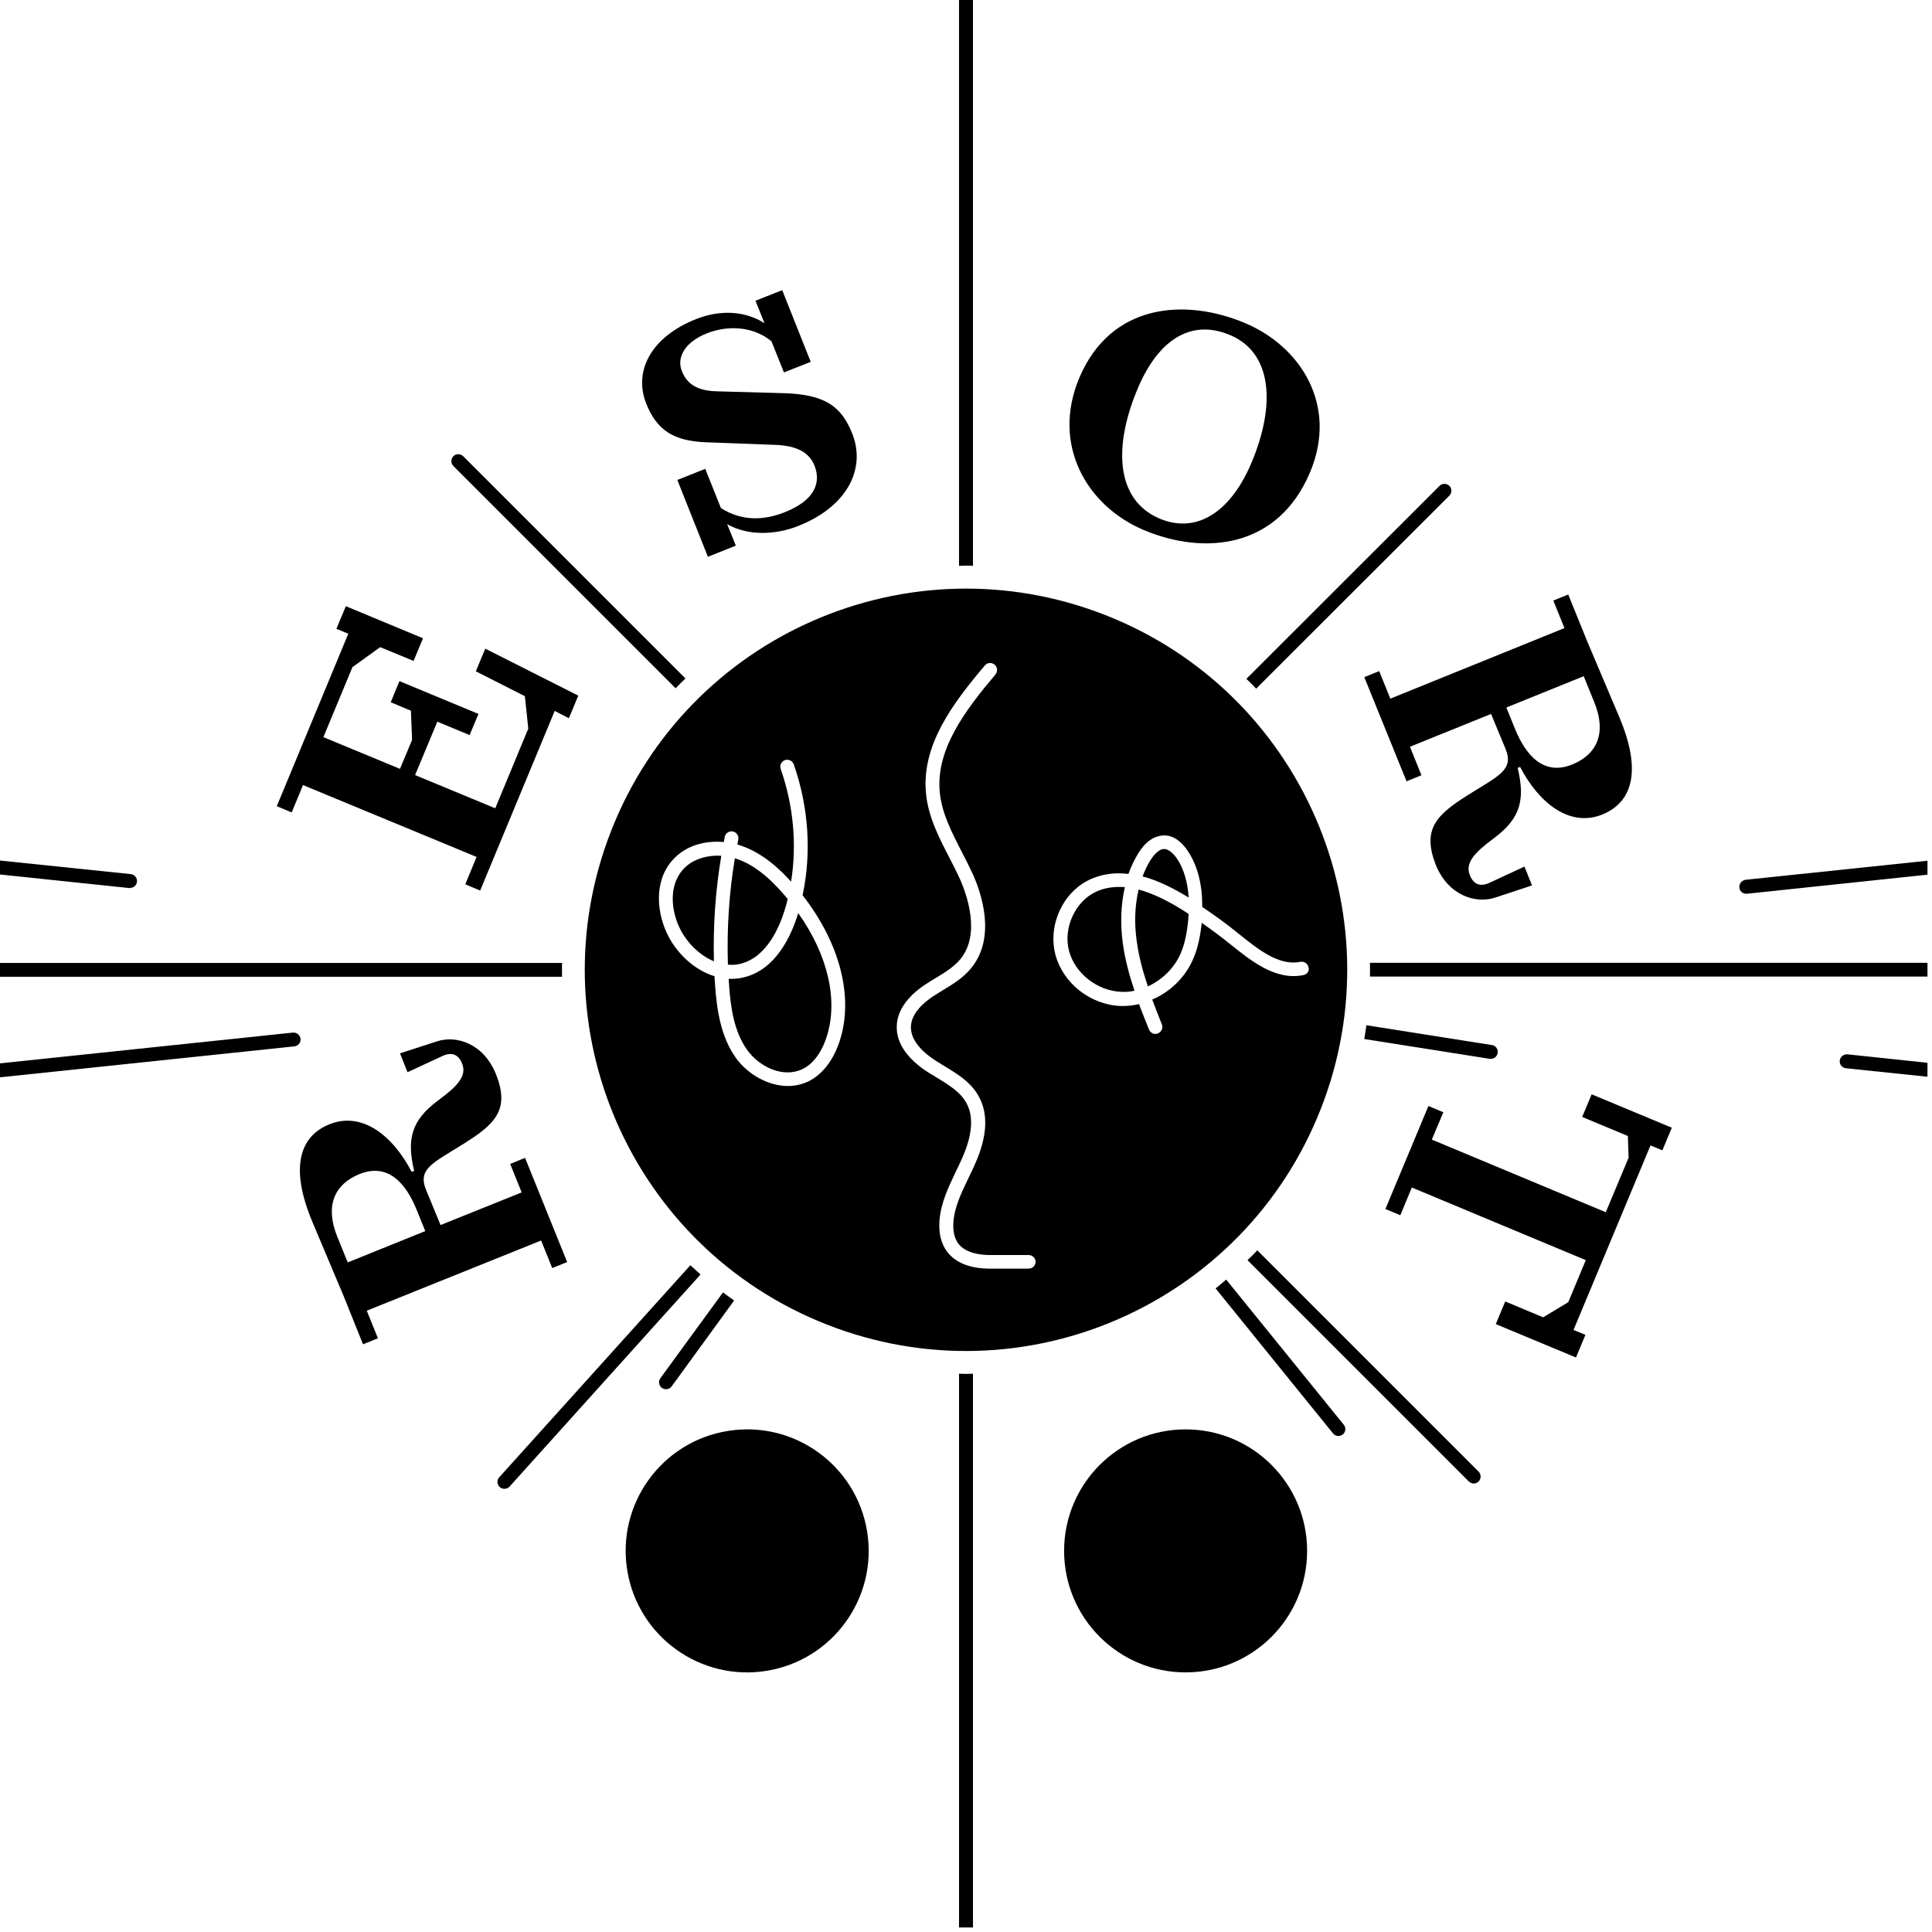
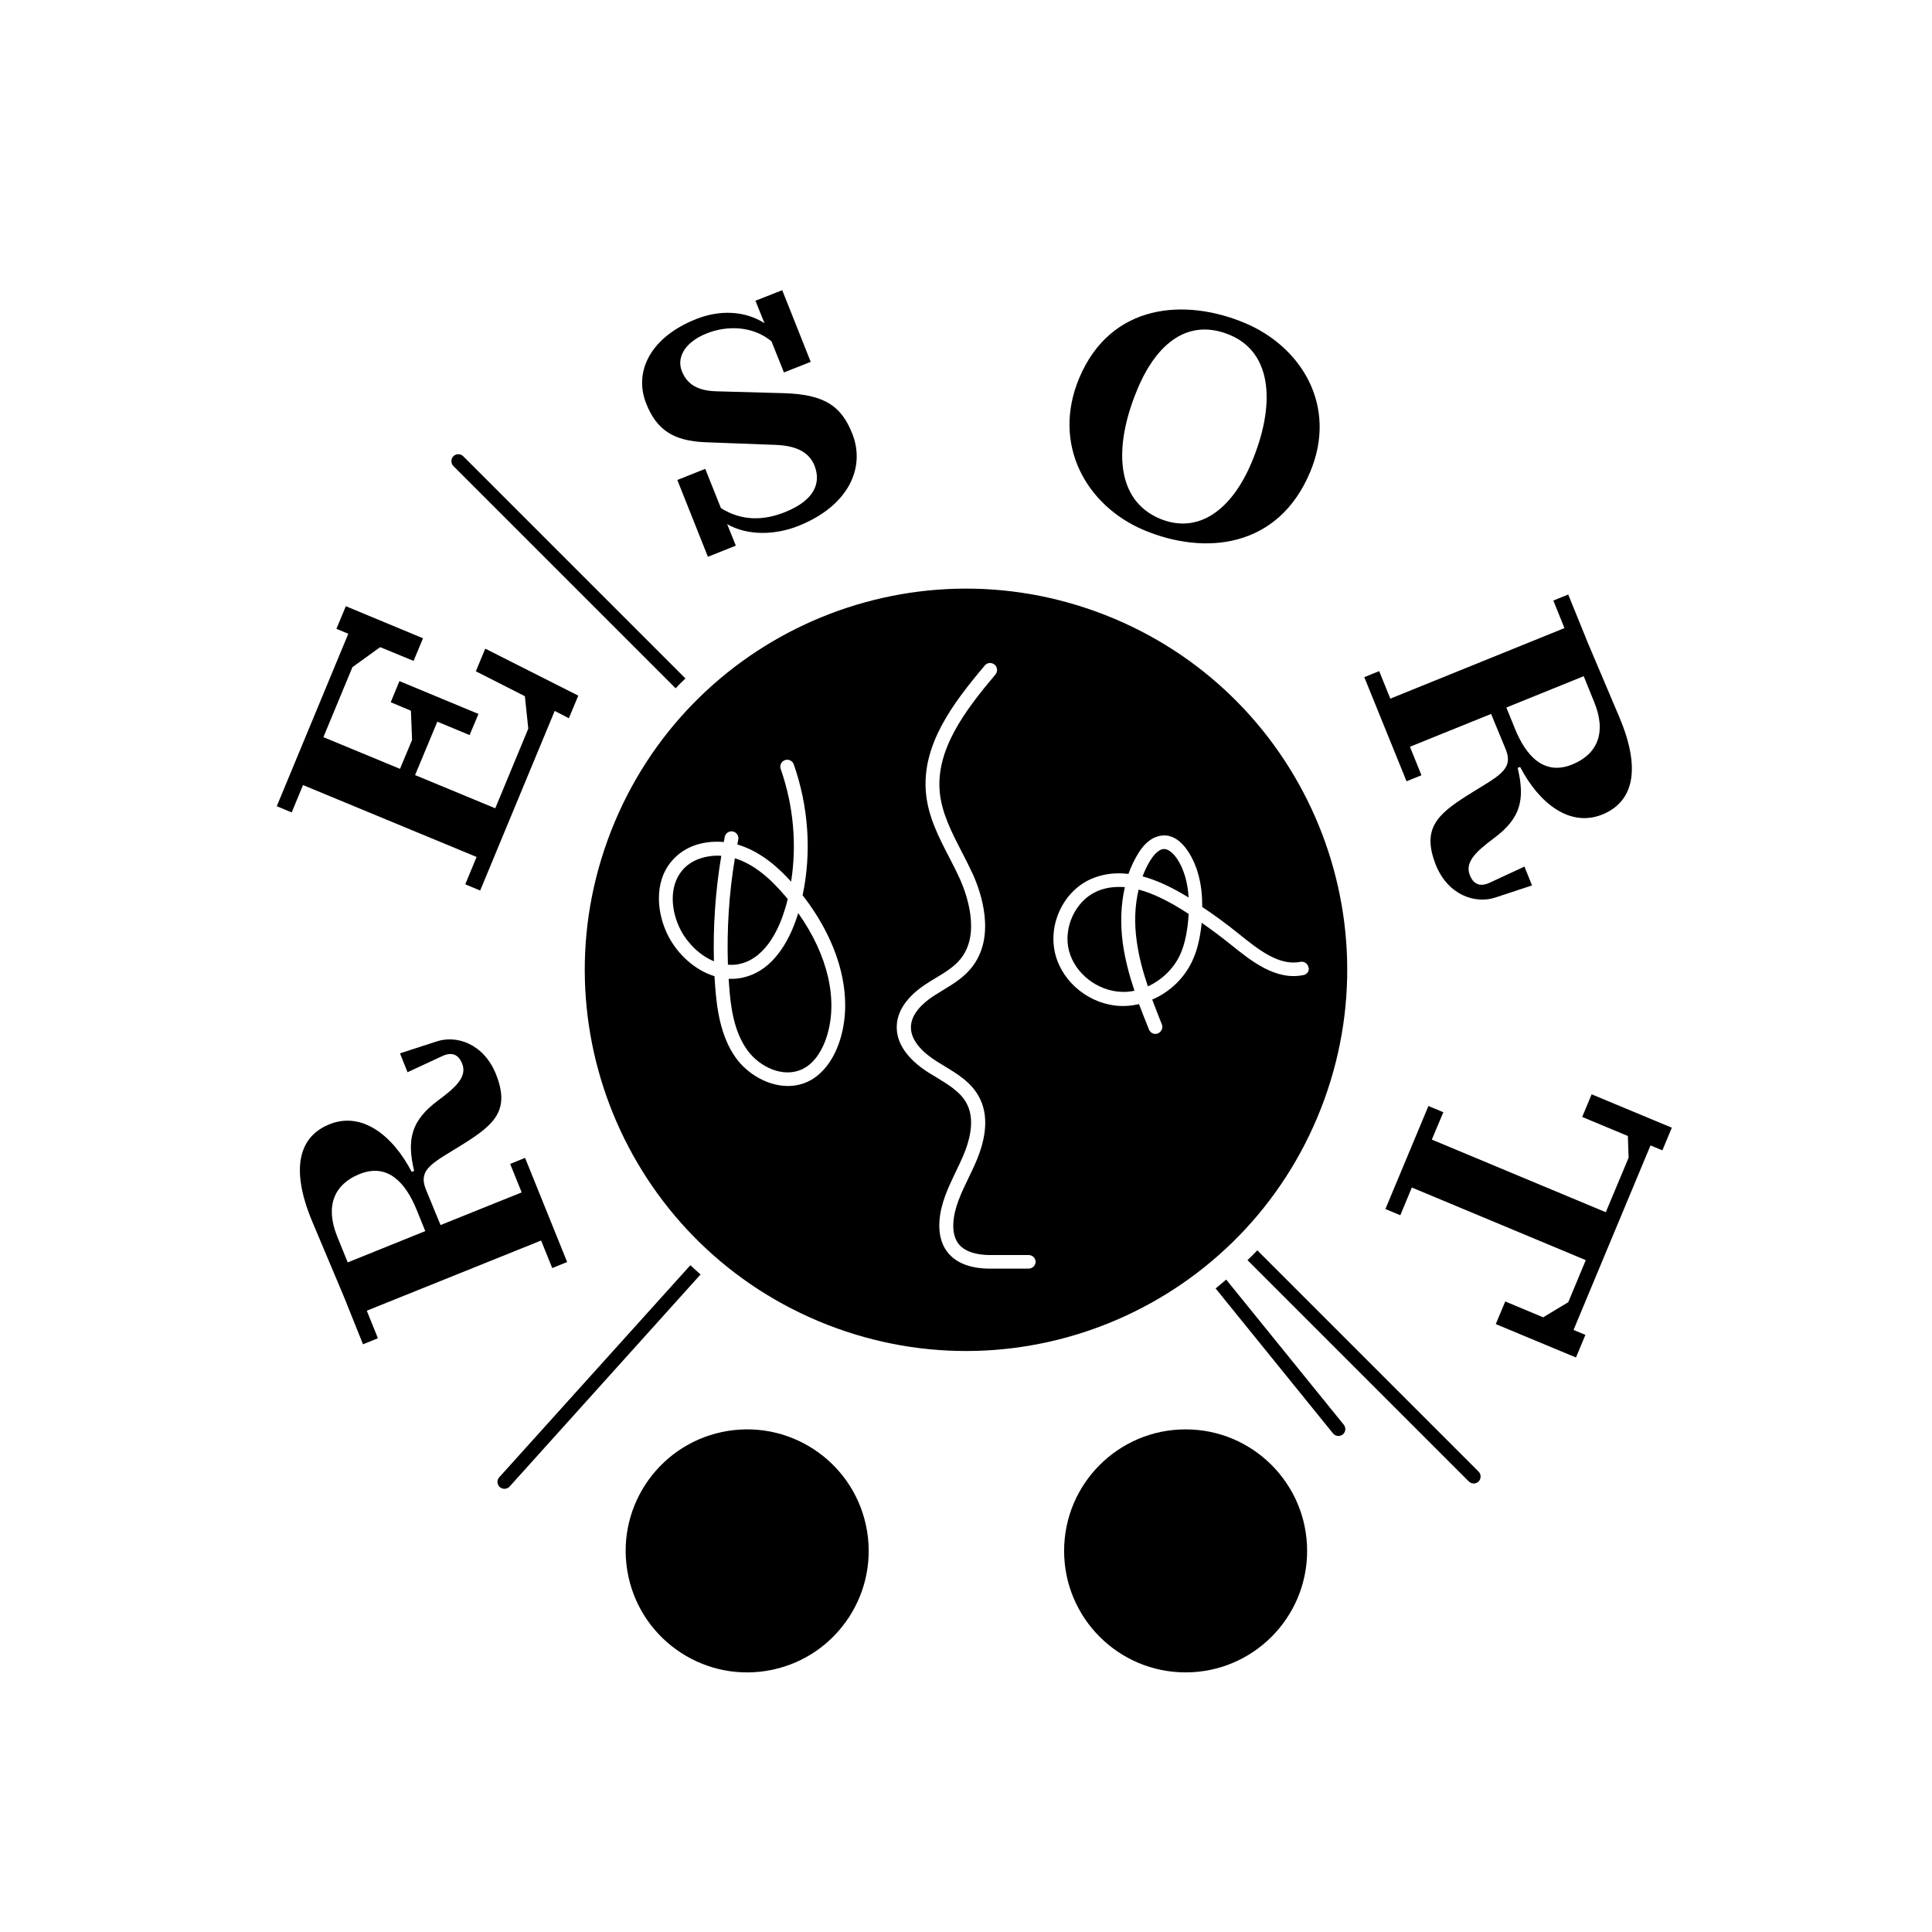
<svg xmlns="http://www.w3.org/2000/svg" viewBox="0 0 1024 1024">
-   <path d="M726.1 510.3c0 2.4.1 4.9 0 7.3h295.5v-7.3H726.1zM921.9 470.4c.1 1.9 1.7 3.3 3.6 3.3h.4l95.7-10.1v-7.4l-96.4 10.1c-2 .3-3.5 2.1-3.3 4.1zM665.8 365l102.4-102.3c1.4-1.4 1.4-3.8 0-5.2s-3.8-1.4-5.2 0L660.6 359.8c1.8 1.7 3.5 3.4 5.2 5.2zM723.1 550.7l66.5 10.5h.6c1.8 0 3.3-1.3 3.6-3.1.3-2-1-3.9-3-4.2l-66.6-10.5c-.3 2.4-.7 4.8-1.1 7.3zM69 470.6c1.9 0 3.4-1.4 3.6-3.3.2-2-1.3-3.8-3.3-4L0 456.1v7.4l68.6 7.2h.4zM512 299.8c1.3-.1 2.5.1 3.7.1V0h-7.4v299.9c1.2 0 2.5-.1 3.7-.1zM297.9 510.4H0v7.3h297.9c0-2.4-.1-4.9 0-7.3zM512 728.2c-1.3 0-2.5-.1-3.7-.1v293.5h7.4V728.1c-1.2 0-2.5.1-3.7.1zM159.3 550.6c-.3-2-2-3.5-4.1-3.3L0 563.6v7.4l156-16.4c2-.2 3.5-2 3.3-4zM975.1 562.2c-.2 2 1.3 3.8 3.3 4l43.2 4.5v-7.4l-42.5-4.5c-2-.1-3.8 1.4-4 3.4zM350.8 735.6c.7.5 1.4.7 2.2.7 1.1 0 2.3-.5 3-1.5l33.1-45.5c-2-1.4-4-2.9-5.9-4.3L350 730.5c-1.2 1.6-.8 3.9.8 5.1z" />
  <ellipse transform="rotate(-9.213 396.03 821.881)" cx="396" cy="822" rx="64.4" ry="64.4" />
  <path d="M649.9 678.2c-1.9 1.6-3.7 3.2-5.6 4.7l62.2 76.8c.7.9 1.8 1.4 2.9 1.4.8 0 1.6-.3 2.3-.8 1.6-1.3 1.8-3.6.5-5.2l-62.3-76.9z" />
  <circle cx="628.4" cy="822" r="64.4" />
  <path d="M358.1 364.8c1.7-1.8 3.4-3.5 5.2-5.2L245.5 241.8c-1.4-1.4-3.8-1.4-5.2 0-1.4 1.4-1.4 3.8 0 5.2l117.8 117.8zM365.9 670.6L264.6 783c-1.4 1.5-1.2 3.8.3 5.2.7.6 1.6.9 2.5.9 1 0 2-.4 2.7-1.2l101.2-112.4c-1.8-1.6-3.6-3.3-5.4-4.9zM666.4 662.7c-1.7 1.8-3.4 3.5-5.2 5.2l117.3 117.3c.7.7 1.7 1.1 2.6 1.1.9 0 1.9-.4 2.6-1.1 1.4-1.4 1.4-3.8 0-5.2L666.4 662.7zM423 484.2c-3.3 10.8-11.3 29.6-28.7 33.8-2.7.7-5.4.9-8.1.8.1.9.1 1.9.2 2.8.8 12.3 2.6 25.1 9.7 35 6.4 8.9 19.1 15 29.3 10 7.4-3.6 11.1-12 12.6-16.6 6.5-19.6.9-43.7-14.9-66 0-.1-.1 0-.1.2zM596.2 470.2c-1.1-.1-2.2-.1-3.2-.1-4.3 0-8.3.8-12 2.5-11.1 5.1-17.6 19.2-14.4 31.4 3.2 12 15.1 21.3 27.9 21.7 2.3.1 4.6-.1 6.8-.6-2.8-8.3-5-16.6-6.2-25.2-1.4-10.5-1-20.6 1.1-29.7zM361.7 461.2c-7.5 8.8-5.9 22.3-.9 31.8 3.6 6.9 10.1 13.4 17.6 16.5-.5-18.7.8-37.4 3.9-55.9-.7 0-1.4-.1-2.1-.1-7.4.1-14.3 2.7-18.5 7.7z" />
  <path d="M392.5 510.8c13.9-3.4 20.7-19.5 23.5-28.8.6-1.8 1.1-3.7 1.5-5.5-.3-.4-.6-.7-.9-1.1-9.1-10.8-17.4-17.2-26.2-20.2l-.9-.3c-3.1 18.6-4.3 37.5-3.7 56.4 2.3.2 4.5.1 6.7-.5z" />
  <path d="M700.1 587.6c40.7-103.9-10.6-221.1-114.5-261.7-103.9-40.6-221 10.6-261.7 114.5s10.6 221 114.5 261.7 221-10.6 261.7-114.5zm-255.2-35.4c-3.3 9.9-9.1 17.3-16.3 20.9-3.5 1.7-7.3 2.5-11 2.5-10.7 0-21.4-6.4-27.5-14.8-8.2-11.4-10.2-26-11.1-38.8-.1-1.5-.2-3-.3-4.6-10.5-3.2-19.5-11.7-24.4-21.1-6.1-11.7-8-28.6 1.8-40 7.1-8.3 17.7-10.9 27.5-10 .2-.9.4-1.8.5-2.7.4-2 2.4-3.3 4.3-2.9 2 .4 3.3 2.3 2.9 4.3-.2.9-.3 1.8-.5 2.6.7.2 1.3.4 1.9.6 11.4 3.9 20.3 12.1 26.6 19.1 3.1-19.6 1.3-40.3-5.5-59.7-.7-1.9.3-4 2.2-4.7s4 .3 4.7 2.2c7.9 22.5 9.5 46.8 4.7 69.4 20 25.7 27.3 54.4 19.5 77.7zm100.3 120.2h-21.3c-7-.1-16.5-1.7-22-9.1-3-4-4.4-9.5-4-15.8.6-9.7 4.8-18.3 8.8-26.7 1.1-2.2 2.1-4.4 3.1-6.6 5.6-12.4 6.4-22.4 2.4-29.6-3.2-5.9-9.4-9.6-15.9-13.6-1.3-.8-2.7-1.6-4-2.4-11.4-7.2-17.3-15.8-17-24.7.2-8 5.4-15.6 15-22 1.8-1.2 3.7-2.4 5.6-3.5 5-3 9.7-5.9 13.1-10 11.3-13.7 2.8-35.6 0-42-1.8-4-3.8-7.9-5.8-11.8-5.5-10.6-11.2-21.6-12.4-34-2.5-25.5 14-47.6 31.2-67.9 1.3-1.6 3.6-1.7 5.2-.4 1.5 1.3 1.7 3.6.4 5.2-16.2 19.2-31.7 39.8-29.5 62.5 1.1 11 6.2 20.9 11.6 31.4 2.1 4 4.1 8 6 12.1 4.2 9.4 12.6 33.1-1 49.7-4.2 5.1-9.6 8.4-14.9 11.6-1.8 1.1-3.6 2.2-5.3 3.3-5.2 3.5-11.5 9.1-11.7 16.1-.2 7.9 7.3 14.3 13.6 18.3l3.9 2.4c7.1 4.3 14.4 8.7 18.5 16.3 5.2 9.4 4.4 21.6-2.2 36.2-1 2.3-2.1 4.5-3.2 6.8-3.9 8.1-7.6 15.7-8.1 23.9-.2 3.2.1 7.6 2.6 11 3.9 5.2 11.8 6 16.1 6.1h21.2c2 0 3.7 1.6 3.7 3.7-.1 1.9-1.7 3.5-3.7 3.5zm91.7-183.3c0 .4-.1.8-.1 1.2-.9 7.9-2.5 14.1-5 19.3-4.3 9.1-12 16.3-21.1 20.2 1.6 4.3 3.3 8.6 5.1 13.1.8 1.9-.2 4-2 4.8-.5.2-.9.3-1.4.3-1.5 0-2.8-.9-3.4-2.3-1.9-4.6-3.6-9.1-5.3-13.5-3.1.7-6.3 1.1-9.5 1-16.1-.5-30.8-12-34.8-27.2-4.1-15.7 3.9-33.2 18.4-39.9 6.2-2.8 12.9-3.8 20.3-2.9 1.4-3.9 3.1-7.5 5.2-10.9 4.8-7.8 10-9.4 13.4-9.5 4.9-.2 9.5 3 13.1 8.6 5 7.7 7.5 17.5 7.4 29.3 6.6 4.4 13 9.1 19.2 14.1 10.3 8.3 21.4 17.3 32.8 15 2-.4 3.9.9 4.3 2.8.7 1.8-.6 3.8-2.6 4.2-14.8 3.1-27.9-7.6-38.5-16.1-5.1-4.1-10.3-8-15.5-11.6z" />
  <path d="M617 450c-3.1 0-5.9 3.8-7.3 6-1.6 2.6-3 5.5-4.1 8.5 7.5 2 15.6 5.8 24.4 11.2-.5-8.1-2.5-15-6.1-20.5-1-1.5-3.9-5.2-6.9-5.2zM603.5 471.5c-2 8.3-2.4 17.7-1 27.4 1.1 8.1 3.2 15.9 5.9 23.9 7.2-3.3 13.4-9.1 16.9-16.4 2.1-4.5 3.5-9.9 4.3-17 .2-1.7.3-3.4.4-5-1.2-.8-2.4-1.5-3.6-2.3-8.4-5.2-16-8.8-22.9-10.6zM606.4 281c31.9 13.4 71 9.8 88-30.8 14.8-35.2-4.8-66.5-34.6-79-31.4-13.2-71-10.7-87.8 29.2-14.7 35.1 3.7 67.7 34.4 80.6zm-3.5-74.8c10.3-24.7 27.3-37.8 49.1-28.6 22.7 9.6 24 37.6 11.3 67.7-10.5 24.9-28.1 38.1-48.6 29.6-23.7-10-24.4-38.7-11.8-68.7zM736.9 370.3l-5.9-14.6-7.9 3.2 22.4 55.2 7.9-3.2-6.1-15.1 43-17.4L798 397c4.6 11.2-4 14.3-20.3 24.6s-24.1 17.9-16.7 36.8c6.6 16.3 21.2 20.8 31.6 17.3l19.4-6.4-4-10-18.3 8.5c-5.3 2.5-8.7.8-10.6-3.8-2.7-6.7 2.3-12 12.8-19.8 14.1-10.5 16.5-20.4 12.5-37.2l1.3-.5c10 19.2 26.3 32.2 43.6 25.2 15.7-6.4 21.2-22.8 8.9-51.8l-16.7-39.4-10.3-25.4-7.9 3.2 5.9 14.6-92.3 37.4zm102.5-11.9l5.6 13.8c6.6 16.2 1.6 27.6-11.7 33-15 6.1-24.6-4.7-30.4-19.1l-4.5-11.1 41-16.6zM286.8 657.5l5.9 14.6 7.9-3.2-22.3-55.2-7.9 3.2 6.1 15.1-43 17.3-7.7-18.7c-4.6-11.3 4-14.3 20.3-24.6 16.4-10.3 24.2-17.9 16.8-36.6-6.6-16.4-21.1-20.9-31.5-17.4l-19.4 6.3 4 10 18.3-8.5c5.3-2.5 8.7-.8 10.6 3.8 2.7 6.7-2.4 12.1-12.9 19.8-14 10.5-16.5 20.4-12.5 37.2l-1.3.5c-10-19.2-26.3-32.2-43.6-25.2-15.7 6.3-21.2 22.8-9 51.8l16.6 39.4 10.2 25.4 7.9-3.2-5.9-14.6 92.4-37.2zm-102.5 11.6l-5.6-13.8c-6.5-16.2-1.5-27.6 11.8-33 15.1-6.1 24.6 4.7 30.4 19.1l4.5 11.1-41.1 16.6zM863.2 613.6l-12.1 28.9-92.2-38.5 6.1-14.5-7.9-3.3-22.8 54.6 7.9 3.3 6.1-14.7 92.2 38.5-9.3 22.3-13.3 8-20.1-8.4-5 12 42.5 17.7 5-12-6.3-2.6 40.8-97.8 6.3 2.6 5-12-42.5-17.7-5 12 24.2 10.1zM306.5 368.7l-49.3-24.9-5 12 26 13.2 1.8 17.2-17.5 42.2-42.5-17.6 11.8-28.3 17.1 7.1 4.7-11.2-41.9-17.4-4.6 11.2 10.7 4.5.6 15.5-6.4 15.3-40.6-16.8 15.4-37.1 14.7-10.6 17.7 7.3 5-12-40.9-17-5 12 6.3 2.6-37.9 91.4 7.9 3.3 6-14.5 92 38.1-6 14.5 7.9 3.3 39.5-95.2 7.5 3.9zM373.9 234.4l37.2 1.4c13.7.5 18.5 5.8 20.6 11 3.6 9.1.1 18.4-15.8 24.7-11.1 4.4-22.7 4.8-33.8-2.2l-8.3-20.8-14.8 5.9 16.2 40.7 14.8-5.9-4.6-11.4c10.8 6.2 25.4 5.9 37.9.9 26.5-10.6 35.6-30.9 28.4-48.9-5.7-14.3-14.2-20.7-36-21.4l-35.9-1c-11.7-.3-16.1-5-18.4-10.7-2.6-6.4.5-14.9 13.2-20 10.8-4.3 24.4-4 34.3 4.2l6.6 16.5 14.2-5.6-15.1-38-14.2 5.6 4.8 11.9c-10.3-6.6-23.6-7.2-36.2-2.2-24 9.5-33.3 27.6-26.5 44.8 5.5 13.8 14.2 19.8 31.4 20.5z" />
</svg>